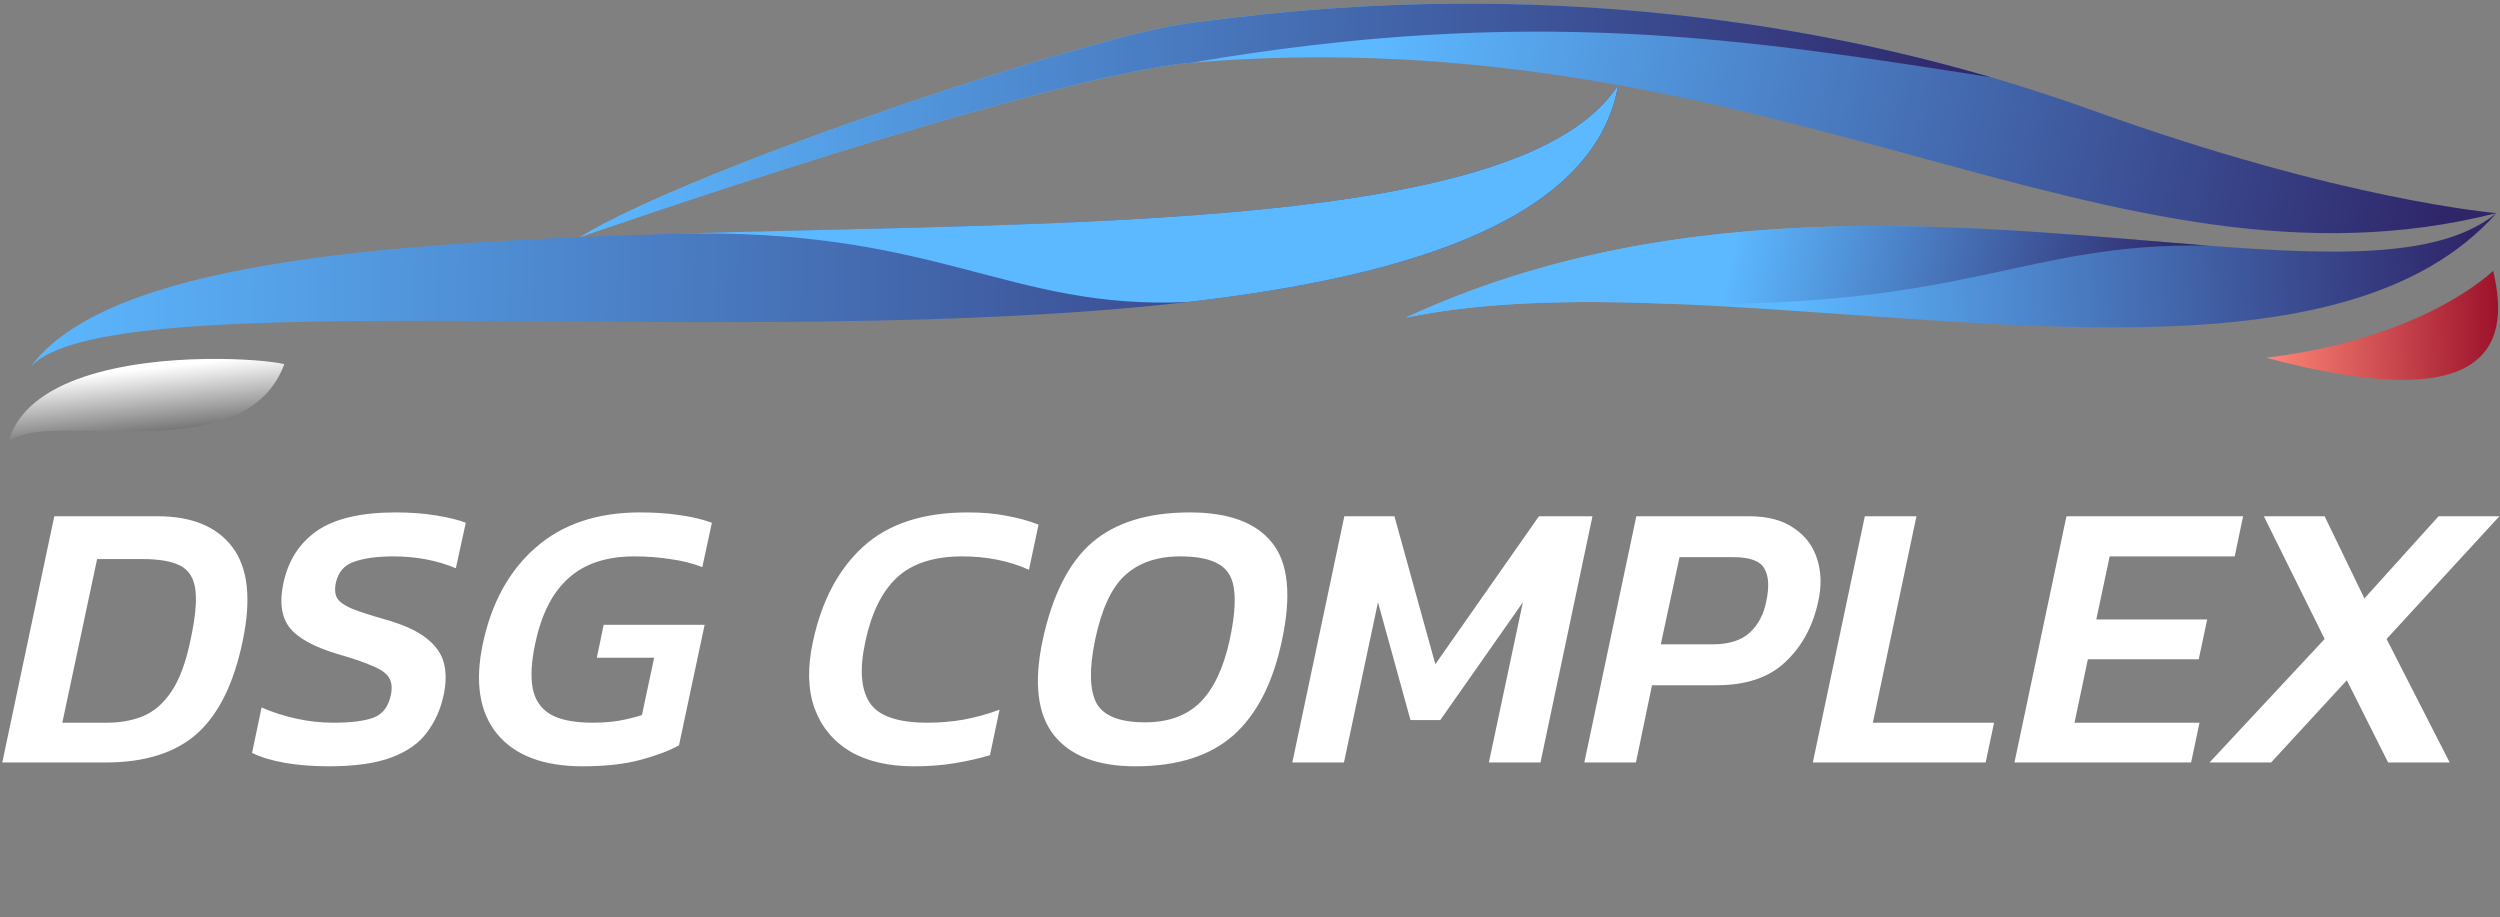
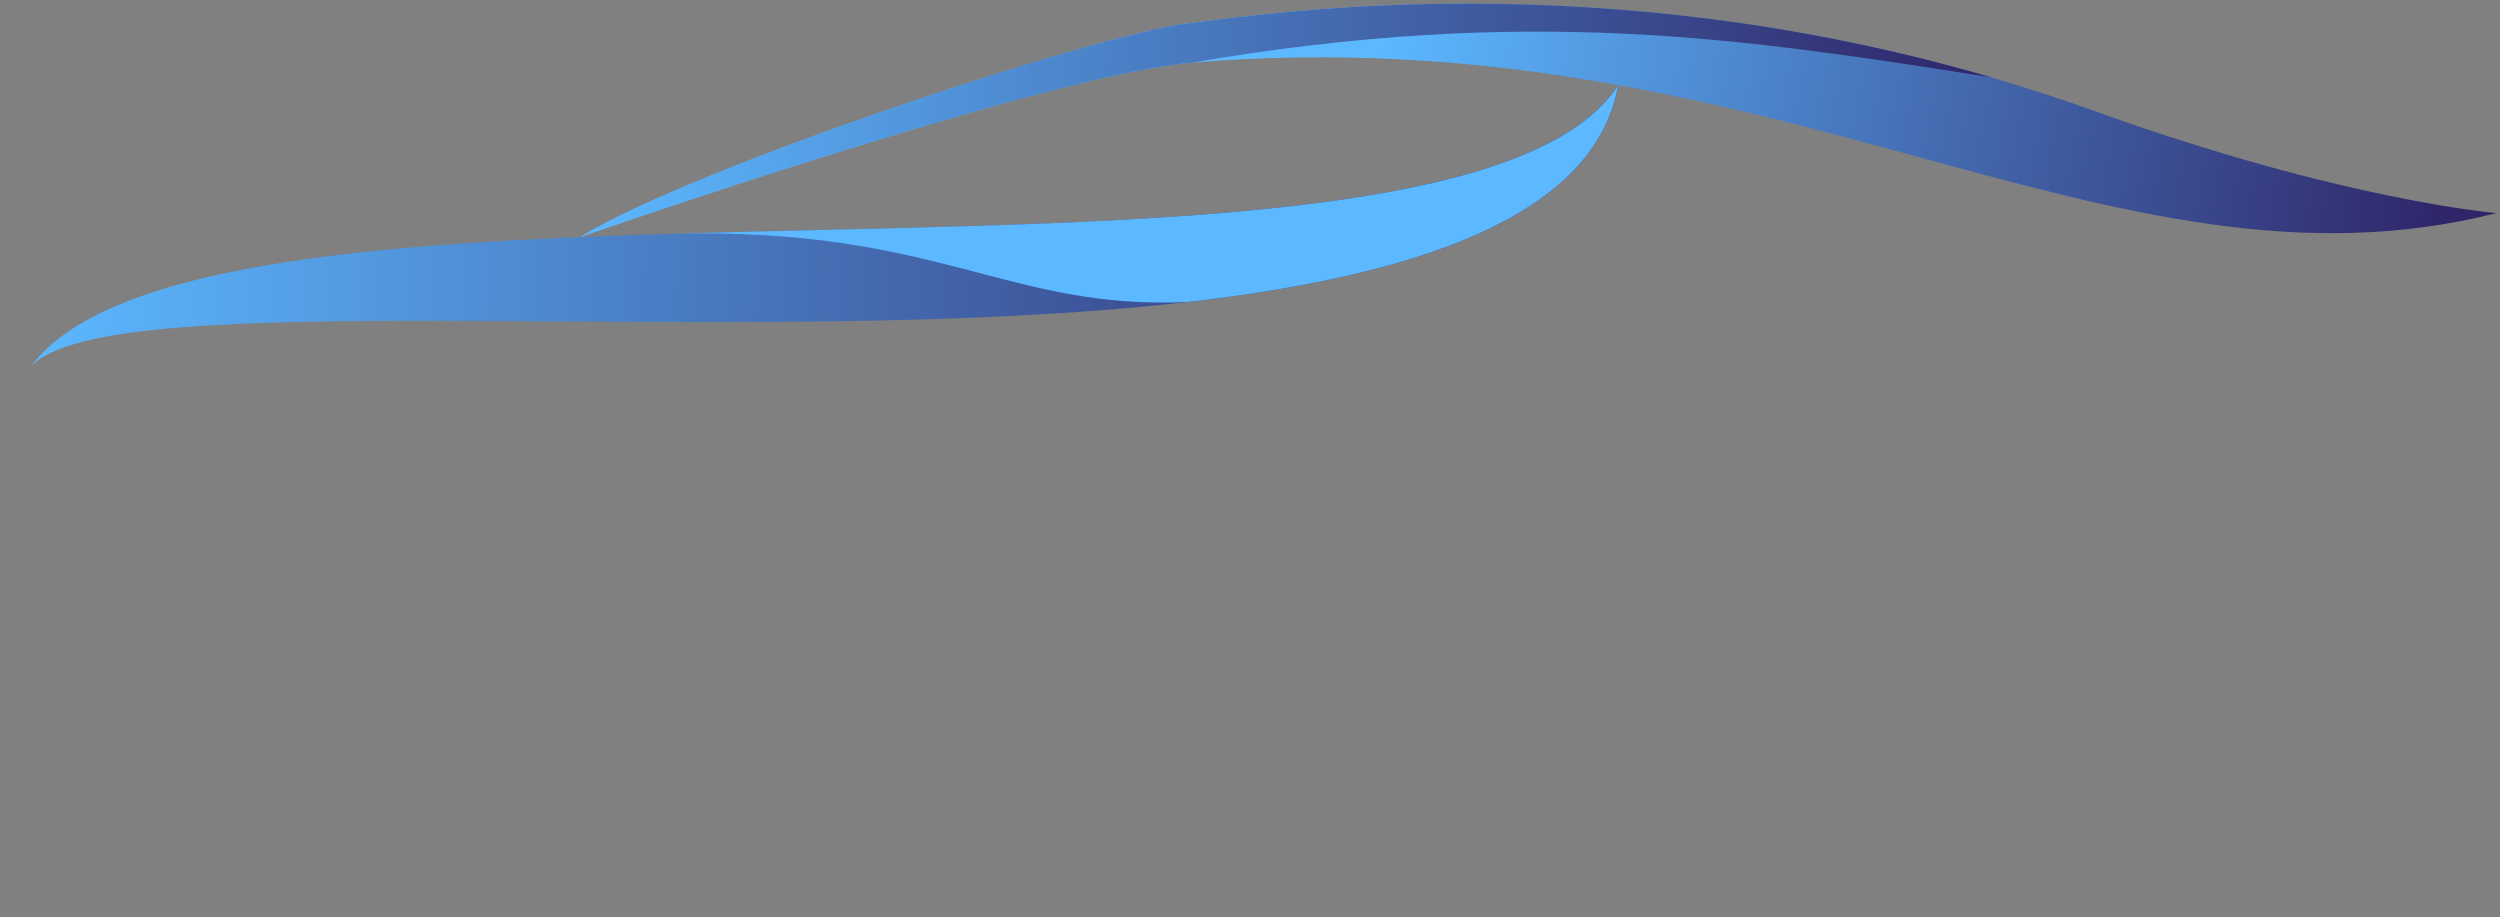
<svg xmlns="http://www.w3.org/2000/svg" width="556" height="204" viewBox="0 0 556 204" fill="none">
  <rect x="0" y="0" width="556" height="204" fill="#808080" stroke="none" />
  <path d="M359.893 18.919C354.75 48.142 315.137 61.312 264.131 67.165C165.275 78.495 23.607 62.232 6.695 81.715C23.607 58.595 83.539 53.975 149.596 51.989H149.889C238.941 49.292 339.051 51.299 359.872 18.919H359.893Z" fill="url(#paint0_linear_1478_436)" />
  <path d="M555.221 47.39C469.096 69.256 394.342 3.177 264.987 13.943C232.481 16.661 129.026 52.72 129.026 52.72C154.446 37.168 243.602 7.651 264.527 5.142C283.341 2.864 356.13 -8.132 442.778 17.183H442.819C450.324 19.399 457.933 21.845 465.626 24.625C521.252 44.672 555.221 47.39 555.221 47.39Z" fill="url(#paint1_linear_1478_436)" />
-   <path d="M555.221 47.39C521.482 85.456 440.018 70.238 371.306 67.562C349.9 66.705 329.728 67.081 312.628 70.656C374.546 41.934 441.607 50.797 490.983 54.623C520.102 56.859 543.076 57.382 555.2 47.39H555.221Z" fill="url(#paint2_linear_1478_436)" />
-   <path d="M63.24 80.962C57.722 96.138 38.364 96.159 22.665 95.867C13.029 95.699 4.73 95.386 1.866 98.417C5.649 83.847 28.623 80.105 45.66 79.833C53.813 79.708 60.586 80.356 63.24 80.983V80.962Z" fill="url(#paint3_linear_1478_436)" />
  <path d="M359.892 18.919C354.75 48.142 315.136 61.312 264.13 67.165C224.036 69.026 208.797 50.567 149.889 51.989C238.941 49.271 339.051 51.299 359.871 18.919H359.892Z" fill="url(#paint4_linear_1478_436)" />
  <path d="M442.778 17.183C388.072 8.613 340.452 1.045 264.967 13.943C232.461 16.661 129.006 52.72 129.006 52.72C154.425 37.168 243.582 7.651 264.507 5.142C283.321 2.864 356.109 -8.132 442.757 17.183H442.778Z" fill="url(#paint5_linear_1478_436)" />
-   <path d="M490.983 54.622C449.906 53.87 437.823 68.754 371.306 67.541C349.9 66.705 329.728 67.081 312.628 70.656C374.546 41.934 441.607 50.797 490.983 54.622Z" fill="url(#paint6_linear_1478_436)" />
-   <path d="M504.026 79.561C539.396 75.255 554.468 60.225 554.468 60.225C558.816 78.098 552.022 92.417 504.026 79.561Z" fill="url(#paint7_linear_1478_436)" />
-   <path d="M0.508 169.574L12.073 114.813H35.032C42.685 114.813 48.241 117.109 51.699 121.7C55.157 126.292 55.922 133.208 53.995 142.449C52.067 151.859 48.694 158.747 43.876 163.112C39.057 167.42 32.254 169.574 23.468 169.574H0.508ZM13.859 160.731H23.723C26.727 160.731 29.42 160.249 31.801 159.285C34.239 158.265 36.336 156.451 38.093 153.843C39.907 151.179 41.325 147.381 42.345 142.449C43.422 137.517 43.791 133.747 43.45 131.139C43.11 128.531 41.977 126.746 40.049 125.782C38.178 124.818 35.401 124.336 31.716 124.336H21.597L13.859 160.731ZM73.064 170.425C69.549 170.425 66.318 170.17 63.37 169.659C60.479 169.149 58.041 168.412 56.057 167.449L58.183 157.33C60.45 158.35 62.973 159.172 65.751 159.796C68.528 160.419 71.306 160.731 74.084 160.731C78.052 160.731 81.028 160.362 83.013 159.625C85.053 158.889 86.357 157.216 86.924 154.608C87.264 152.964 87.123 151.661 86.499 150.697C85.932 149.733 84.742 148.883 82.927 148.146C81.17 147.352 78.619 146.474 75.275 145.51C69.889 143.923 66.261 141.938 64.39 139.557C62.576 137.177 62.123 133.889 63.03 129.694C64.107 124.648 66.601 120.765 70.513 118.044C74.481 115.323 80.32 113.962 88.03 113.962C91.318 113.962 94.322 114.189 97.043 114.643C99.821 115.096 102.004 115.635 103.591 116.258L101.38 126.377C97.185 124.62 92.536 123.741 87.434 123.741C83.863 123.741 80.972 124.138 78.761 124.932C76.55 125.669 75.189 127.256 74.679 129.694C74.396 131.111 74.509 132.245 75.019 133.095C75.586 133.945 76.692 134.711 78.336 135.391C80.036 136.071 82.389 136.836 85.394 137.687C89.645 138.877 92.791 140.294 94.832 141.938C96.93 143.582 98.234 145.453 98.744 147.551C99.254 149.648 99.226 152.001 98.659 154.608C97.979 157.783 96.731 160.561 94.917 162.942C93.16 165.323 90.524 167.165 87.009 168.469C83.551 169.773 78.903 170.425 73.064 170.425ZM129.583 170.425C120.852 170.425 114.503 168.016 110.535 163.197C106.623 158.378 105.575 151.689 107.389 143.129C109.316 134.059 113.228 126.944 119.123 121.785C125.076 116.57 132.814 113.962 142.338 113.962C145.626 113.962 148.545 114.161 151.096 114.557C153.704 114.898 156.113 115.465 158.324 116.258L156.198 126.122C153.987 125.272 151.606 124.677 149.055 124.336C146.504 123.94 143.84 123.741 141.062 123.741C134.883 123.741 130.008 125.357 126.436 128.588C122.865 131.763 120.399 136.61 119.038 143.129C118.188 147.04 117.99 150.3 118.443 152.908C118.897 155.516 120.172 157.471 122.27 158.775C124.424 160.079 127.627 160.731 131.879 160.731C133.806 160.731 135.705 160.589 137.576 160.306C139.447 159.966 141.176 159.54 142.763 159.03L145.484 146.275H132.729L134.26 138.962H156.708L151.011 165.748C148.914 166.938 146.079 168.016 142.508 168.979C138.936 169.943 134.628 170.425 129.583 170.425ZM203.248 170.425C197.579 170.425 192.845 169.319 189.047 167.108C185.306 164.841 182.67 161.638 181.139 157.5C179.665 153.305 179.552 148.373 180.799 142.704C182.726 133.633 186.468 126.576 192.023 121.53C197.579 116.485 205.317 113.962 215.238 113.962C218.526 113.962 221.417 114.217 223.911 114.728C226.462 115.181 228.815 115.833 230.969 116.683L228.843 126.717C224.421 124.733 219.461 123.741 213.962 123.741C207.726 123.741 202.908 125.3 199.506 128.418C196.162 131.536 193.809 136.298 192.449 142.704C191.145 148.713 191.457 153.22 193.384 156.224C195.311 159.229 199.62 160.731 206.309 160.731C208.974 160.731 211.638 160.504 214.302 160.051C217.023 159.54 219.688 158.803 222.296 157.84L220.17 167.959C217.675 168.696 215.039 169.291 212.262 169.745C209.54 170.198 206.536 170.425 203.248 170.425ZM252.534 170.425C244.144 170.425 238.107 168.129 234.422 163.537C230.737 158.889 229.887 151.859 231.871 142.449C234.025 132.415 237.682 125.158 242.841 120.68C248.056 116.201 255.312 113.962 264.609 113.962C273.226 113.962 279.32 116.201 282.892 120.68C286.52 125.158 287.257 132.415 285.102 142.449C283.118 151.859 279.519 158.889 274.303 163.537C269.088 168.129 261.831 170.425 252.534 170.425ZM254.66 160.646C259.819 160.646 263.901 159.172 266.905 156.224C269.91 153.22 272.092 148.628 273.453 142.449C274.473 137.743 274.813 134.03 274.473 131.309C274.19 128.588 273.084 126.661 271.157 125.527C269.229 124.336 266.338 123.741 262.483 123.741C257.325 123.741 253.215 125.158 250.153 127.993C247.149 130.771 244.938 135.589 243.521 142.449C242.217 148.855 242.33 153.503 243.861 156.394C245.448 159.229 249.048 160.646 254.66 160.646ZM287.415 169.574L298.98 114.813H310.119L319.218 147.721L342.262 114.813H354.167L342.602 169.574H331.122L338.69 133.945L320.323 160.136H313.69L306.463 133.945L298.895 169.574H287.415ZM352.353 169.574L363.918 114.813H388.918C393.113 114.813 396.457 115.691 398.952 117.449C401.503 119.149 403.232 121.445 404.139 124.336C405.046 127.171 405.131 130.289 404.394 133.69C403.203 139.246 400.766 143.752 397.081 147.211C393.453 150.669 388.351 152.398 381.775 152.398H367.404L363.833 169.574H352.353ZM369.36 143.299H380.839C384.468 143.299 387.217 142.449 389.088 140.748C391.015 138.991 392.262 136.638 392.829 133.69C393.509 130.516 393.368 128.106 392.404 126.462C391.497 124.762 389.173 123.911 385.431 123.911H373.526L369.36 143.299ZM403.174 169.574L414.739 114.813H426.218L416.524 160.731H443.48L441.609 169.574H403.174ZM448.016 169.574L459.581 114.813H498.867L496.996 123.741H469.19L466.214 137.772H490.873L489.003 146.615H464.343L461.367 160.731H489.173L487.302 169.574H448.016ZM491.405 169.574L517 142.108L503.48 114.813H517L525.844 133.095L542.34 114.813H555.861L530.776 142.108L544.806 169.574H531.116L521.932 151.292L505.095 169.574H491.405Z" fill="white" />
  <defs>
    <linearGradient id="paint0_linear_1478_436" x1="7.361" y1="47.123" x2="359.288" y2="53.511" gradientUnits="userSpaceOnUse">
      <stop stop-color="#5CB8FF" />
      <stop offset="1" stop-color="#2F2569" />
    </linearGradient>
    <linearGradient id="paint1_linear_1478_436" x1="301.309" y1="37.489" x2="536.866" y2="86.361" gradientUnits="userSpaceOnUse">
      <stop stop-color="#5CB8FF" />
      <stop offset="1" stop-color="#2F2569" />
    </linearGradient>
    <linearGradient id="paint2_linear_1478_436" x1="398.864" y1="63.993" x2="550.116" y2="55.574" gradientUnits="userSpaceOnUse">
      <stop stop-color="#5CB8FF" />
      <stop offset="1" stop-color="#2F2569" />
    </linearGradient>
    <linearGradient id="paint3_linear_1478_436" x1="31.773" y1="82.084" x2="33.415" y2="97.586" gradientUnits="userSpaceOnUse">
      <stop stop-color="white" />
      <stop offset="1" stop-color="#686869" />
    </linearGradient>
    <linearGradient id="paint4_linear_1478_436" x1="150.139" y1="40.222" x2="-241.541" y2="33.112" gradientUnits="userSpaceOnUse">
      <stop stop-color="#5CB8FF" />
      <stop offset="1" stop-color="#2F2569" />
    </linearGradient>
    <linearGradient id="paint5_linear_1478_436" x1="129.551" y1="24.941" x2="442.582" y2="30.624" gradientUnits="userSpaceOnUse">
      <stop stop-color="#5CB8FF" />
      <stop offset="1" stop-color="#2F2569" />
    </linearGradient>
    <linearGradient id="paint6_linear_1478_436" x1="384.694" y1="59.074" x2="481.675" y2="79.191" gradientUnits="userSpaceOnUse">
      <stop stop-color="#5CB8FF" />
      <stop offset="1" stop-color="#2F2569" />
    </linearGradient>
    <linearGradient id="paint7_linear_1478_436" x1="503.882" y1="73.207" x2="555.671" y2="72.086" gradientUnits="userSpaceOnUse">
      <stop stop-color="#FF8778" />
      <stop offset="1" stop-color="#9C122B" />
    </linearGradient>
  </defs>
</svg>